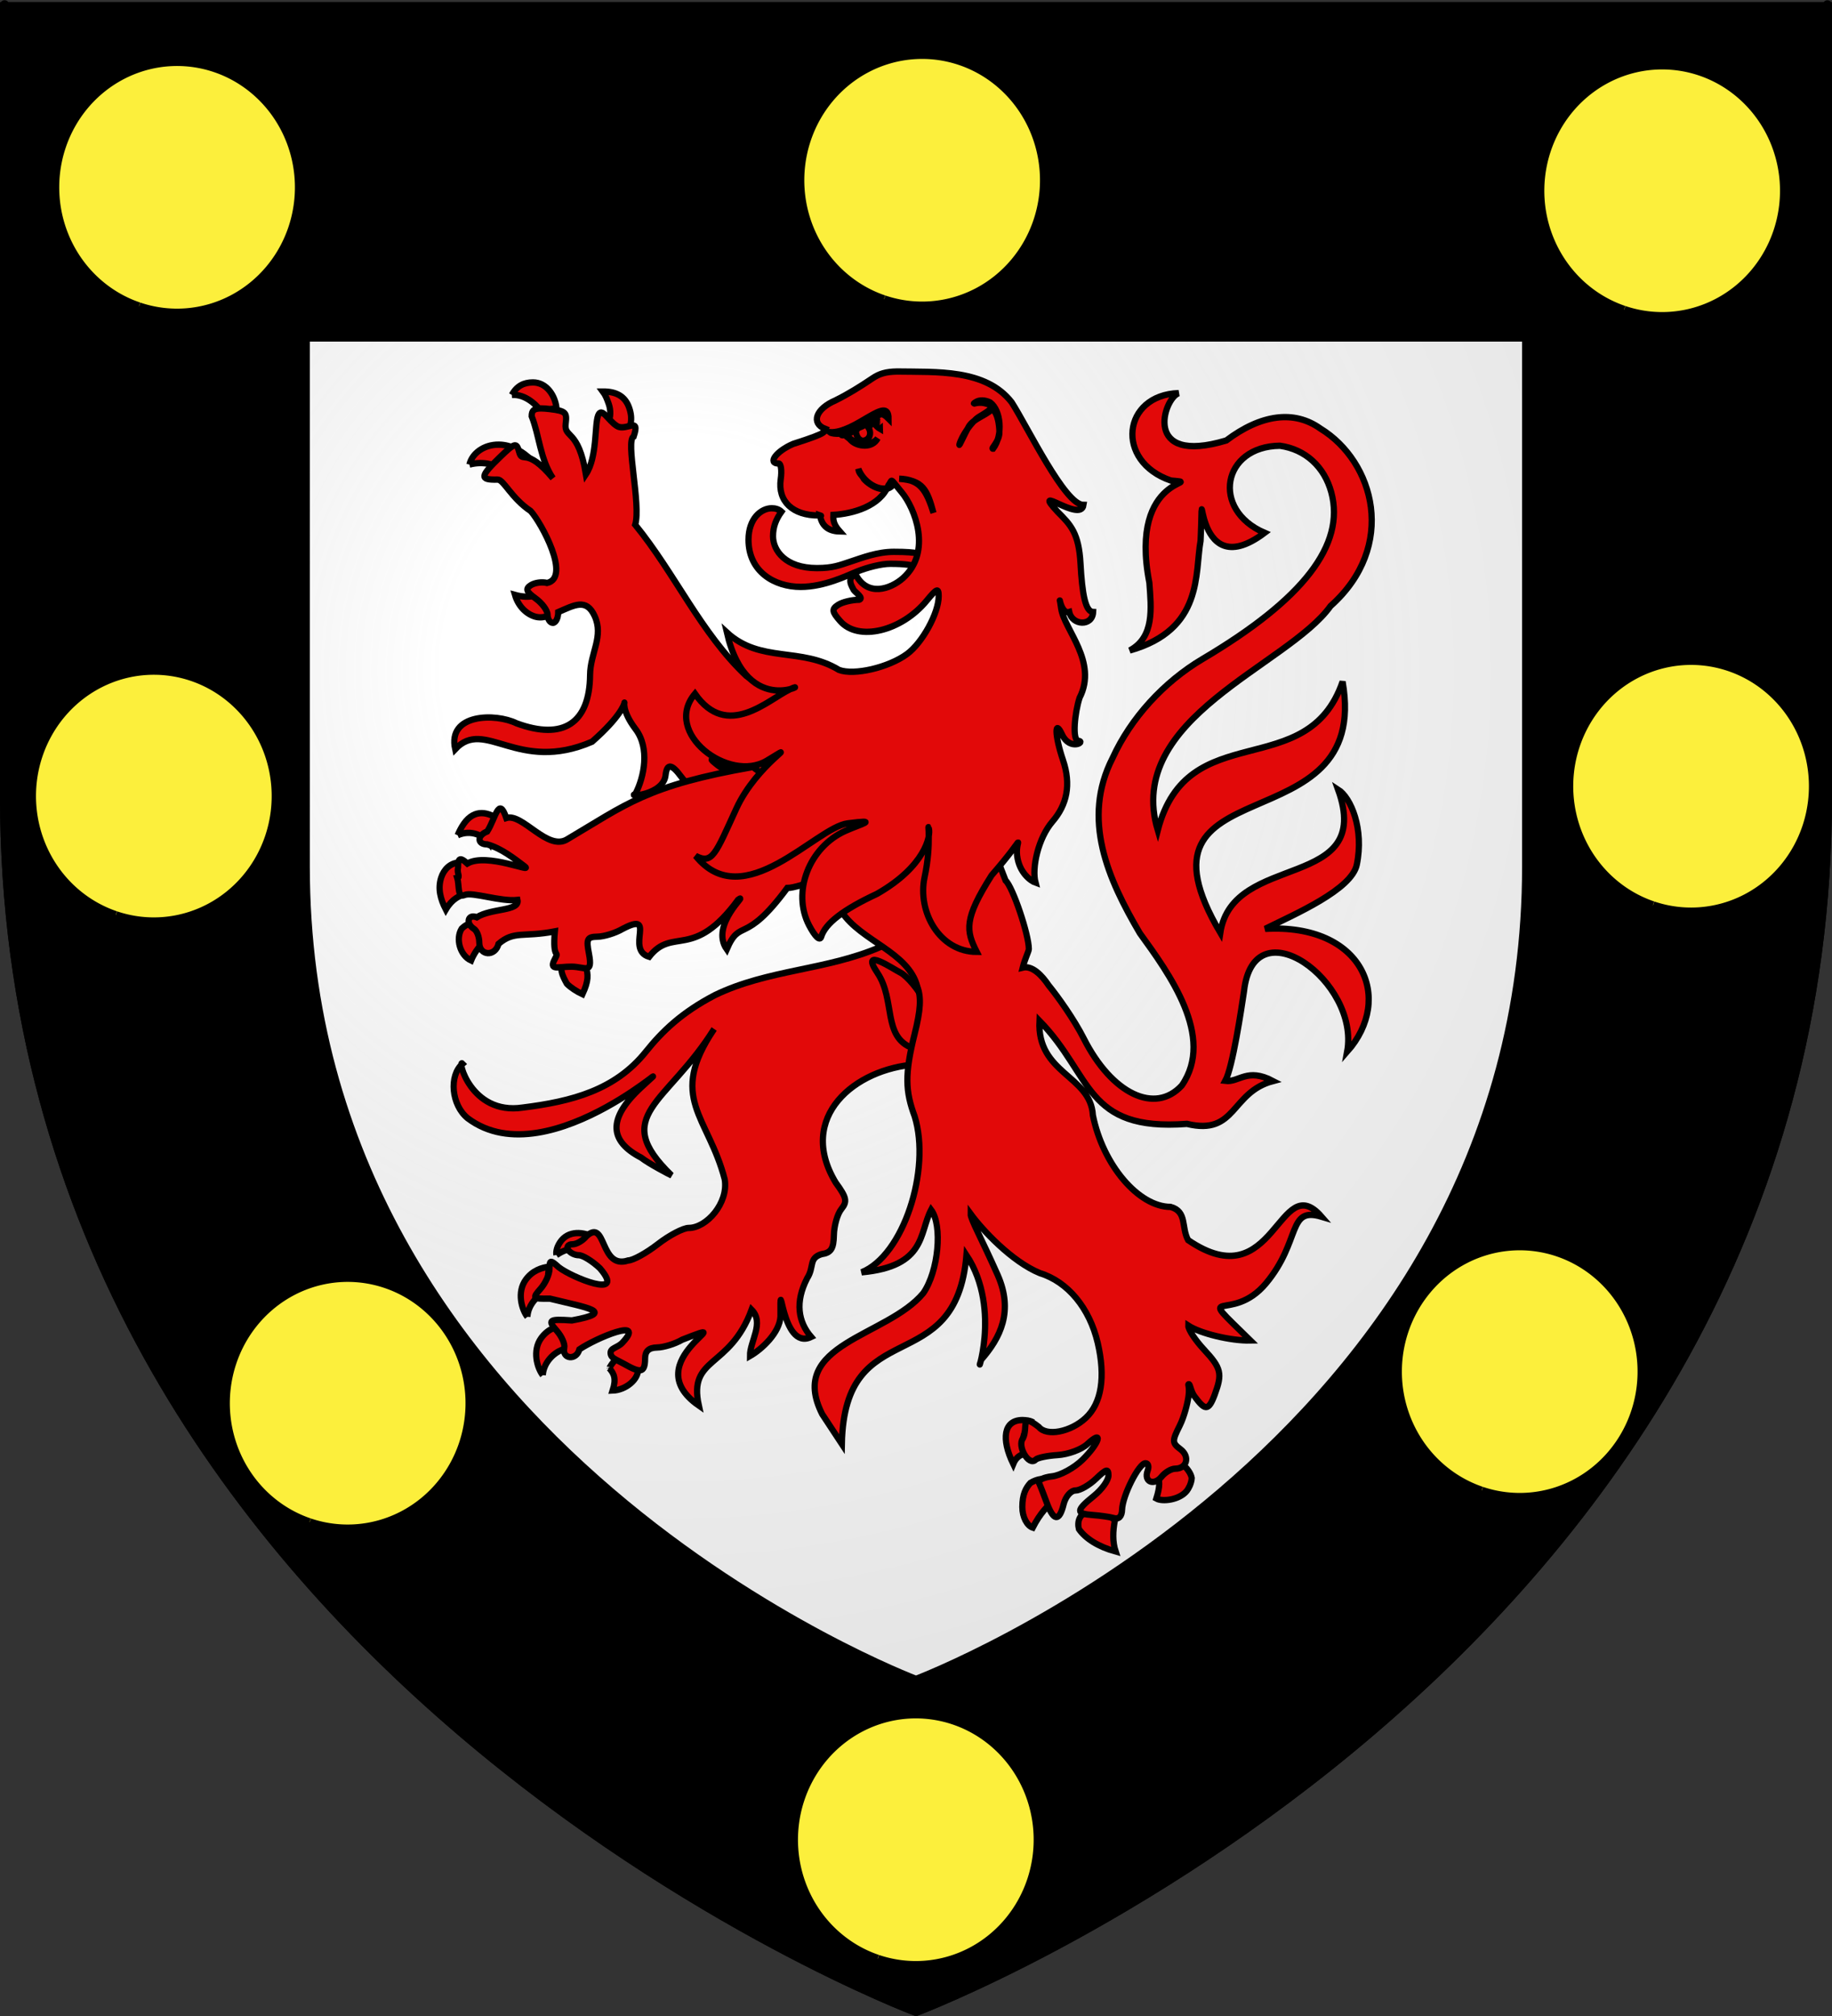
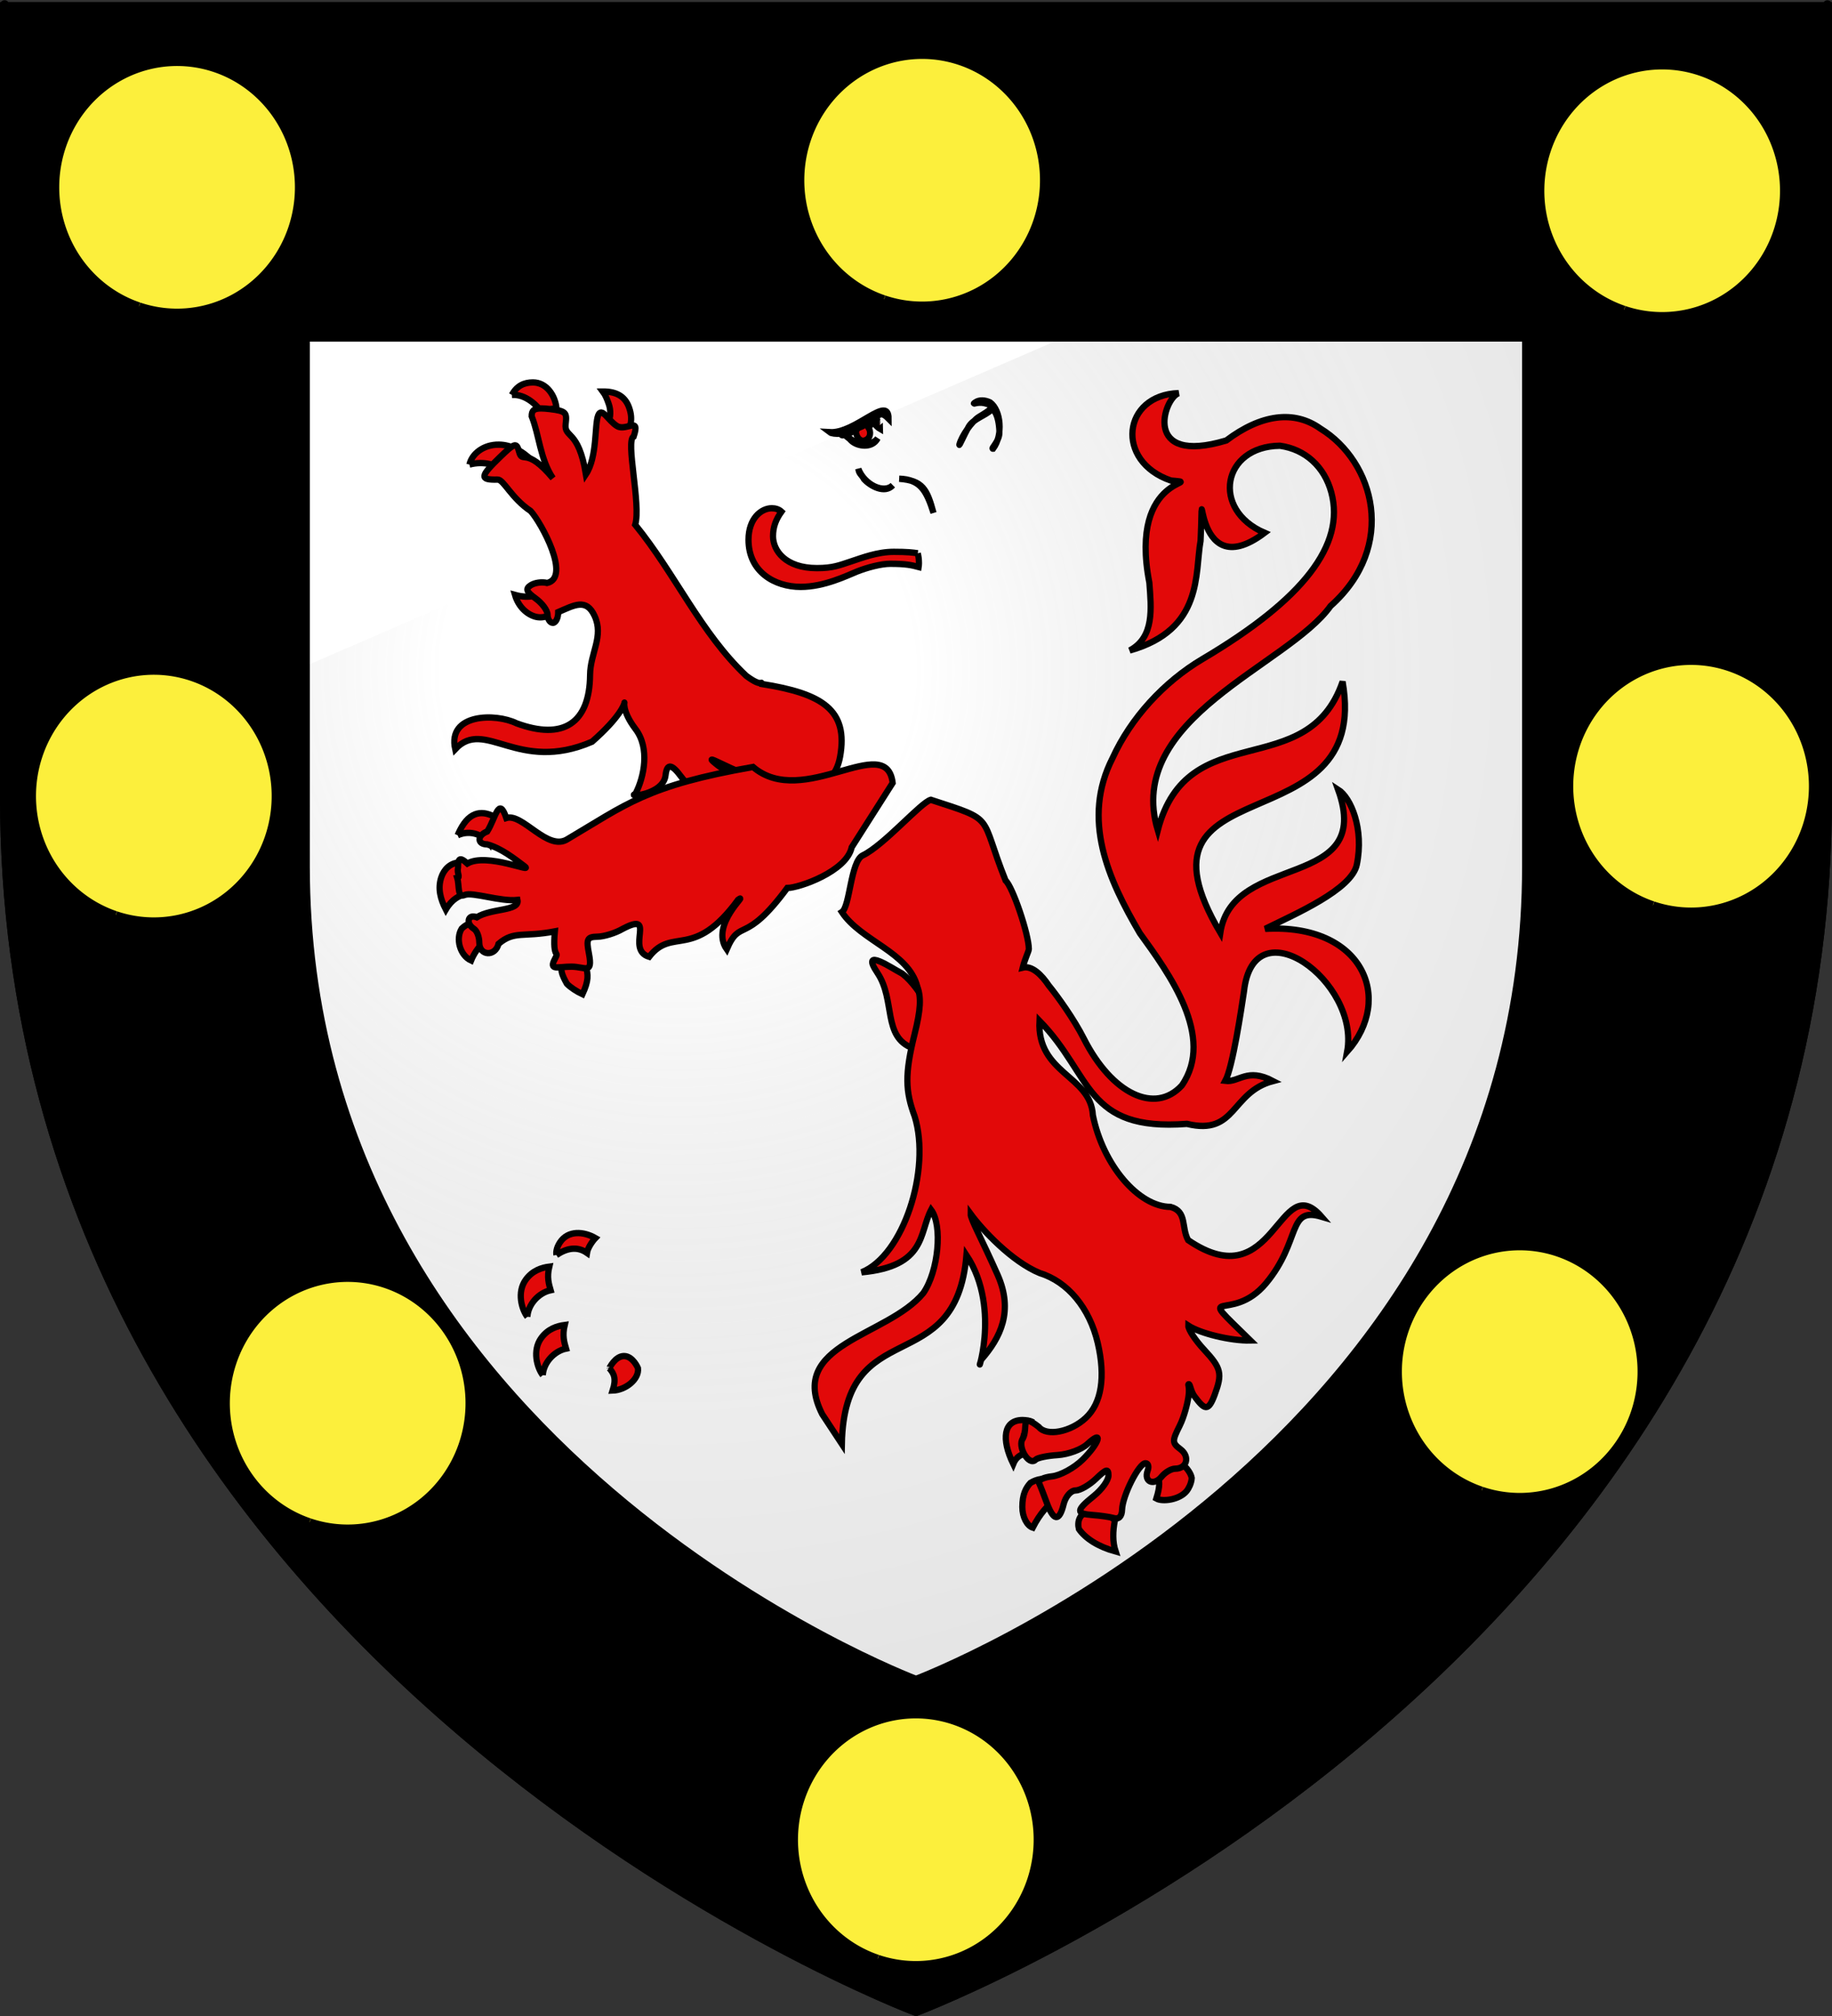
<svg xmlns="http://www.w3.org/2000/svg" xmlns:ns1="http://sodipodi.sourceforge.net/DTD/sodipodi-0.dtd" xmlns:ns2="http://www.inkscape.org/namespaces/inkscape" xmlns:xlink="http://www.w3.org/1999/xlink" height="660" width="600" version="1.0" id="svg2" ns1:version="0.32" ns2:version="0.44" ns1:docname="00_Blason_ville_fr_Châtellerault_(Vienne).svg" ns1:docbase="F:\__EN_COURS" ns2:export-filename="/Users/olivier/Desktop/Blason Rouge/Blason_Vide_3D.png" ns2:export-xdpi="144" ns2:export-ydpi="144">
  <rect width="100%" height="100%" fill="#333333" stroke="none" />
  <ns1:namedview ns2:window-height="948" ns2:window-width="1490" ns2:pageshadow="2" ns2:pageopacity="0.0" guidetolerance="10.0" gridtolerance="10.0" objecttolerance="10.0" borderopacity="1.0" bordercolor="#666666" pagecolor="#ffffff" id="base" showgrid="true" height="660px" ns2:zoom="0.89095454" ns2:cx="683.13214" ns2:cy="340.01412" ns2:window-x="49" ns2:window-y="22" ns2:current-layer="svg2" gridempspacing="50" />
  <desc id="desc4">Flag of Canton of Valais (Wallis)</desc>
  <defs id="defs6">
    <linearGradient id="linearGradient2893">
      <stop style="stop-color:white;stop-opacity:0.314;" offset="0" id="stop2895" />
      <stop id="stop2897" offset="0.19" style="stop-color:white;stop-opacity:0.251;" />
      <stop style="stop-color:#6b6b6b;stop-opacity:0.125;" offset="0.6" id="stop2901" />
      <stop style="stop-color:black;stop-opacity:0.125;" offset="1" id="stop2899" />
    </linearGradient>
    <linearGradient id="linearGradient2885">
      <stop id="stop2887" offset="0" style="stop-color:white;stop-opacity:1;" />
      <stop style="stop-color:white;stop-opacity:1;" offset="0.229" id="stop2891" />
      <stop id="stop2889" offset="1" style="stop-color:black;stop-opacity:1;" />
    </linearGradient>
    <linearGradient id="linearGradient2955">
      <stop id="stop2867" offset="0" style="stop-color:#fd0000;stop-opacity:1;" />
      <stop style="stop-color:#e77275;stop-opacity:0.659;" offset="0.5" id="stop2873" />
      <stop style="stop-color:black;stop-opacity:0.323;" offset="1" id="stop2959" />
    </linearGradient>
    <radialGradient ns2:collect="always" xlink:href="#linearGradient2955" id="radialGradient2961" cx="225.524" cy="218.901" fx="225.524" fy="218.901" r="300" gradientTransform="matrix(-4.167939e-4,2.183,-1.884,-3.599562e-4,615.597,-289.121)" gradientUnits="userSpaceOnUse" />
    <polygon id="star" transform="scale(53,53)" points="0,-1 0.588,0.809 -0.951,-0.309 0.951,-0.309 -0.588,0.809 0,-1 " />
    <clipPath id="clip">
      <path d="M 0,-200 L 0,600 L 300,600 L 300,-200 L 0,-200 z " id="path10" />
    </clipPath>
    <radialGradient ns2:collect="always" xlink:href="#linearGradient2955" id="radialGradient1911" gradientUnits="userSpaceOnUse" gradientTransform="matrix(-4.167939e-4,2.183,-1.884,-3.599562e-4,615.597,-289.121)" cx="225.524" cy="218.901" fx="225.524" fy="218.901" r="300" />
    <radialGradient ns2:collect="always" xlink:href="#linearGradient2955" id="radialGradient2865" gradientUnits="userSpaceOnUse" gradientTransform="matrix(0,1.749,-1.593,-1.049767e-7,551.788,-191.29)" cx="225.524" cy="218.901" fx="225.524" fy="218.901" r="300" />
    <radialGradient ns2:collect="always" xlink:href="#linearGradient2955" id="radialGradient2871" gradientUnits="userSpaceOnUse" gradientTransform="matrix(0,1.386,-1.323,-5.741131e-8,-158.082,-109.541)" cx="225.524" cy="218.901" fx="225.524" fy="218.901" r="300" />
    <radialGradient ns2:collect="always" xlink:href="#linearGradient2893" id="radialGradient3163" gradientUnits="userSpaceOnUse" gradientTransform="matrix(1.353,0,0,1.349,-77.629,-85.747)" cx="221.445" cy="226.331" fx="221.445" fy="226.331" r="300" />
  </defs>
  <g ns2:groupmode="layer" id="layer3" ns2:label="Fond écu" style="display:inline" ns1:insensitive="true">
    <path id="path2855" style="fill:white;fill-opacity:1;fill-rule:evenodd;stroke:none;stroke-width:1px;stroke-linecap:butt;stroke-linejoin:miter;stroke-opacity:1" d="M 300,658.5 C 300,658.5 598.5,546.18 598.5,260.728 C 598.5,-24.723 598.5,2.176 598.5,2.176 L 1.5,2.176 L 1.5,260.728 C 1.5,546.18 300,658.5 300,658.5 z " ns1:nodetypes="cccccc" />
  </g>
  <g ns2:groupmode="layer" id="layer2" ns2:label="Reflet final" ns1:insensitive="true">
-     <path ns1:nodetypes="cccccc" d="M 300,658.5 C 300,658.5 598.5,546.18 598.5,260.728 C 598.5,-24.723 598.5,2.176 598.5,2.176 L 1.5,2.176 L 1.5,260.728 C 1.5,546.18 300,658.5 300,658.5 z " style="opacity:1;fill:url(#radialGradient3163);fill-opacity:1;fill-rule:evenodd;stroke:none;stroke-width:1px;stroke-linecap:butt;stroke-linejoin:miter;stroke-opacity:1" id="path2875" ns2:export-xdpi="144" ns2:export-ydpi="144" />
+     <path ns1:nodetypes="cccccc" d="M 300,658.5 C 300,658.5 598.5,546.18 598.5,260.728 C 598.5,-24.723 598.5,2.176 598.5,2.176 L 1.5,260.728 C 1.5,546.18 300,658.5 300,658.5 z " style="opacity:1;fill:url(#radialGradient3163);fill-opacity:1;fill-rule:evenodd;stroke:none;stroke-width:1px;stroke-linecap:butt;stroke-linejoin:miter;stroke-opacity:1" id="path2875" ns2:export-xdpi="144" ns2:export-ydpi="144" />
  </g>
  <g ns2:groupmode="layer" id="layer1" ns2:label="Contour final" ns1:insensitive="true">
    <path ns1:nodetypes="cccccc" d="M 300,658.5 C 300,658.5 1.5,546.18 1.5,260.728 C 1.5,-24.723 1.5,2.176 1.5,2.176 L 598.5,2.176 L 598.5,260.728 C 598.5,546.18 300,658.5 300,658.5 z " style="opacity:1;fill:none;fill-opacity:1;fill-rule:evenodd;stroke:black;stroke-width:3;stroke-linecap:butt;stroke-linejoin:miter;stroke-miterlimit:4;stroke-dasharray:none;stroke-opacity:1" id="path1411" ns2:export-xdpi="144" ns2:export-ydpi="144" />
  </g>
  <path style="fill:black;fill-opacity:1;fill-rule:evenodd;stroke:black;stroke-width:3;stroke-linecap:butt;stroke-linejoin:miter;stroke-miterlimit:4;stroke-dasharray:none;stroke-opacity:1;display:inline" d="M 1.5,2.187 L 1.5,260.719 C 1.5,546.17 300,658.5 300,658.5 C 300,658.5 598.5,546.17 598.5,260.719 C 598.5,-24.733 598.5,2.187 598.5,2.187 L 1.5,2.187 z M 99.969,110.344 L 500,110.344 L 500,283.594 C 500,474.871 300,550.125 300,550.125 C 300,550.125 99.969,474.871 99.969,283.594 C 99.969,92.317 99.969,110.344 99.969,110.344 z " id="path4305" />
  <path ns1:type="arc" style="fill:#fcef3c;fill-opacity:1;stroke:black;stroke-width:2.5;stroke-miterlimit:4;stroke-dasharray:none;stroke-opacity:1" id="path2106" ns1:cx="972.55243" ns1:cy="88.141418" ns1:rx="39.844906" ns1:ry="40.967297" d="M 960.247,127.106 A 39.845,40.967 0 1 1 960.312,127.128" ns1:start="1.884771" ns1:end="8.1662395" ns1:open="true" transform="translate(-670.726,-29.194)" />
  <path ns1:type="arc" style="fill:#fcef3c;fill-opacity:1;stroke:black;stroke-width:2.5;stroke-miterlimit:4;stroke-dasharray:none;stroke-opacity:1" id="path2993" ns1:cx="972.55243" ns1:cy="88.141418" ns1:rx="39.844906" ns1:ry="40.967297" d="M 960.247,127.106 A 39.845,40.967 0 1 1 960.312,127.128" ns1:start="1.884771" ns1:end="8.1662395" ns1:open="true" transform="translate(-914.744,-26.878)" />
  <path ns1:type="arc" style="fill:#fcef3c;fill-opacity:1;stroke:black;stroke-width:2.5;stroke-miterlimit:4;stroke-dasharray:none;stroke-opacity:1" id="path2995" ns1:cx="972.55243" ns1:cy="88.141418" ns1:rx="39.844906" ns1:ry="40.967297" d="M 960.247,127.106 A 39.845,40.967 0 1 1 960.312,127.128" ns1:start="1.884771" ns1:end="8.1662395" ns1:open="true" transform="translate(-428.361,-25.756)" />
  <path ns1:type="arc" style="fill:#fcef3c;fill-opacity:1;stroke:black;stroke-width:2.5;stroke-miterlimit:4;stroke-dasharray:none;stroke-opacity:1" id="path2997" ns1:cx="972.55243" ns1:cy="88.141418" ns1:rx="39.844906" ns1:ry="40.967297" d="M 960.247,127.106 A 39.845,40.967 0 1 1 960.312,127.128" ns1:start="1.884771" ns1:end="8.1662395" ns1:open="true" transform="translate(-922.356,172.418)" />
  <path ns1:type="arc" style="fill:#fcef3c;fill-opacity:1;stroke:black;stroke-width:2.5;stroke-miterlimit:4;stroke-dasharray:none;stroke-opacity:1" id="path2999" ns1:cx="972.55243" ns1:cy="88.141418" ns1:rx="39.844906" ns1:ry="40.967297" d="M 960.247,127.106 A 39.845,40.967 0 1 1 960.312,127.128" ns1:start="1.884771" ns1:end="8.1662395" ns1:open="true" transform="translate(-418.892,169.194)" />
  <path ns1:type="arc" style="fill:#fcef3c;fill-opacity:1;stroke:black;stroke-width:2.5;stroke-miterlimit:4;stroke-dasharray:none;stroke-opacity:1" id="path3001" ns1:cx="972.55243" ns1:cy="88.141418" ns1:rx="39.844906" ns1:ry="40.967297" d="M 960.247,127.106 A 39.845,40.967 0 1 1 960.312,127.128" ns1:start="1.884771" ns1:end="8.1662395" ns1:open="true" transform="translate(-858.869,371.183)" />
  <path ns1:type="arc" style="fill:#fcef3c;fill-opacity:1;stroke:black;stroke-width:2.5;stroke-miterlimit:4;stroke-dasharray:none;stroke-opacity:1" id="path3003" ns1:cx="972.55243" ns1:cy="88.141418" ns1:rx="39.844906" ns1:ry="40.967297" d="M 960.247,127.106 A 39.845,40.967 0 1 1 960.312,127.128" ns1:start="1.884771" ns1:end="8.1662395" ns1:open="true" transform="translate(-475.012,360.837)" />
  <path ns1:type="arc" style="fill:#fcef3c;fill-opacity:1;stroke:black;stroke-width:2.5;stroke-miterlimit:4;stroke-dasharray:none;stroke-opacity:1" id="path3005" ns1:cx="972.55243" ns1:cy="88.141418" ns1:rx="39.844906" ns1:ry="40.967297" d="M 960.247,127.106 A 39.845,40.967 0 1 1 960.312,127.128" ns1:start="1.884771" ns1:end="8.1662395" ns1:open="true" transform="translate(-672.797,514.085)" />
  <g id="g2030" style="fill:#e20909;stroke:black;stroke-opacity:1" transform="matrix(0.699,0,0,0.715,-305.921,130.492)">
    <path id="path8066" d="M 691.985,447.176 C 689.31,443.799 686.956,435.863 691.251,430.13 C 694.414,425.909 698.695,424.634 702.253,424.177 C 701.059,429.058 702.043,432.154 702.876,434.979 C 697.151,436.187 692.255,441.586 691.985,447.176" style="fill:#e20909;fill-opacity:1;stroke:black;stroke-width:2.908;stroke-miterlimit:4;stroke-dasharray:none;stroke-opacity:1;display:inline" />
    <path id="path6078" d="M 698.335,392.162 C 698.182,390.896 698.291,388.937 700.017,386.363 C 703.795,380.726 711.176,381.308 716.615,384.377 C 715.182,385.836 713.046,388.885 712.688,391.164 C 707.928,387.906 702.973,389.116 698.335,392.162" style="fill:#e20909;fill-opacity:1;stroke:black;stroke-width:2.908;stroke-miterlimit:4;stroke-dasharray:none;stroke-opacity:1;display:inline" />
    <path id="path6076" d="M 684.759,420.452 C 682.084,417.075 679.73,409.139 684.025,403.406 C 687.187,399.185 691.469,397.91 695.027,397.453 C 693.833,402.334 694.816,405.43 695.65,408.255 C 689.925,409.463 685.028,414.862 684.759,420.452" style="fill:#e20909;fill-opacity:1;stroke:black;stroke-width:2.908;stroke-miterlimit:4;stroke-dasharray:none;stroke-opacity:1;display:inline" />
    <path id="path6072" d="M 730.018,438.404 C 725.829,438.404 723.146,444.011 723.135,443.966 C 725.409,446.486 726.477,448.785 724.699,454.196 C 730.683,454.008 737.19,449.073 736.577,443.966 C 736.577,443.966 734.244,438.404 730.018,438.404" style="fill:#e20909;fill-opacity:1;stroke:black;stroke-width:2.908;stroke-miterlimit:4;stroke-dasharray:none;stroke-opacity:1;display:inline" />
-     <path ns1:nodetypes="cccscccsccccssccsssccssccssccssssccccccccssccsssssss" id="path7095" d="M 863.669,245.919 C 860.749,246.107 856.864,247.691 850.22,251.066 C 824.919,261.817 797.632,261.312 772.635,273.135 C 757.01,281.099 747.927,289.697 740.255,299.061 C 725.883,316.6 705.698,321.81 682.562,324.625 C 657.948,328.236 651.666,301.651 654.391,304.563 C 647.866,309.996 649.186,323.509 656.801,329.518 C 695.72,358.152 763.526,292.259 738.04,315.403 C 721.91,330.051 723.48,340.128 738.04,347.532 C 741.667,350.312 751.614,355.407 752.267,355.643 C 723.225,328.038 750.054,323.357 772.246,288.654 C 750.341,320.427 769.453,328.257 777.221,357.514 C 779.015,368.359 768.705,379.74 760.352,379.74 C 757.797,379.74 751.267,383.069 745.892,387.149 C 740.517,391.228 734.259,394.597 731.976,394.635 C 718.523,398.952 721.909,375.137 712.464,383.483 C 710.773,385.527 707.821,387.227 705.856,387.227 C 703.89,387.227 702.989,388.35 703.834,389.722 C 704.68,391.095 706.909,392.218 708.81,392.218 C 710.711,392.218 715.195,394.907 718.761,398.222 C 731.505,412.824 705.316,402.284 699.481,397.755 C 695.538,394.304 695.127,394.329 695.127,398.456 C 695.127,400.963 693.209,405.053 690.929,407.581 C 686.979,411.959 687.184,412.236 695.283,412.104 C 712.438,416.234 726.974,418.238 705.622,422.086 C 694.829,421.375 694.072,421.882 698.548,426.843 C 700.869,429.416 702.445,432.925 702.046,434.641 C 700.838,439.837 707.77,440.525 709.121,435.343 C 716.81,430.207 740.781,420.31 729.255,432.302 C 727.01,434.63 723.58,434.661 723.736,437.059 C 723.891,439.457 726.398,439.976 729.877,441.894 C 737.372,446.025 739.906,446.59 739.906,439.476 C 739.906,436.143 741.651,434.546 745.503,434.485 C 748.582,434.437 753.899,432.859 757.32,430.898 C 788.191,419.109 734.794,440.529 765.094,461.078 C 760.028,438.475 779.531,444.456 789.815,417.173 C 795.899,423.183 788.991,431.567 789.038,438.384 C 794.64,435.261 802.967,427.695 803.342,420.292 C 803.221,396.626 803.44,436.375 817.724,429.65 C 811.61,422.72 810.098,413.647 815.858,402.746 C 819.245,397.641 816.458,393.595 822.544,391.75 C 827.004,391.115 828.254,389.278 828.375,383.015 C 828.458,378.665 830.031,373.31 831.873,371.084 C 834.738,367.621 834.349,365.847 829.23,358.996 C 810.688,328.938 838.254,306.745 866.856,304.875 C 879.361,304.875 879.813,304.64 875.874,300.274 C 870.75,294.594 870.587,290.262 875.485,284.833 C 880.025,279.801 876.113,271.736 867.711,258.084 C 862.833,250.157 861.609,252.021 861.492,249.974 C 861.376,247.927 865.439,250.103 867.245,249.896 C 872.505,249.291 872.693,249.595 868.256,247.01 C 866.84,246.186 865.421,245.806 863.669,245.919 z " style="fill:#e20909;fill-opacity:1;stroke:black;stroke-width:2.908;stroke-miterlimit:4;stroke-dasharray:none;stroke-opacity:1;display:inline" />
    <path ns1:nodetypes="cscsz" id="path3450" d="M 848.775,262.974 C 857.345,275.46 851.019,292.303 865.322,297.428 C 871.37,299.596 871.855,288.745 870.346,275.308 C 868.394,271.21 862.59,264.254 859.483,262.789 C 856.375,261.323 840.206,250.487 848.775,262.974 z " style="fill:#e20909;fill-opacity:1;stroke:black;stroke-width:2.908;stroke-miterlimit:4;stroke-dasharray:none;stroke-opacity:1;display:inline" />
    <path id="path6100" d="M 867.666,70.827 C 865.375,70.46 862.679,70.164 856.447,70.164 C 848.735,70.164 841.697,72.867 836.339,74.58 C 830.969,76.297 827.966,77.619 820.413,77.619 C 805.622,77.619 799.852,69.537 799.852,63.025 C 799.852,58.745 801.208,55.307 803.808,51.769 C 802.587,50.664 800.905,50.212 799.292,50.212 C 794.204,50.212 788.356,54.999 788.356,64.618 C 788.356,79.379 800.669,86.211 812.797,86.211 C 823.908,86.211 834.504,81.04 839.223,79.18 C 843.956,77.335 850.573,75.642 854.704,75.642 C 862.108,75.642 864.802,76.249 868.089,77.107 C 868.149,76.72 868.225,75.985 868.225,75.355 C 868.225,73.378 867.976,72.06 867.666,70.827" style="fill:#e20909;fill-opacity:1;stroke:black;stroke-width:2.908;stroke-miterlimit:4;stroke-dasharray:none;stroke-opacity:1;display:inline" />
    <path id="path6094" d="M 722.88,2.463 C 722.038,0.089 721.284,-1.696 720.115,-3.229 C 726.151,-3.279 730.52,-1.237 732.459,4.235 C 734.341,9.549 733.104,13.414 730.781,16.122 C 727.524,13.452 725.277,12.234 722.285,11.731 C 723.989,8.599 723.851,5.205 722.88,2.463" style="fill:#e20909;fill-opacity:1;stroke:black;stroke-width:2.908;stroke-miterlimit:4;stroke-dasharray:none;stroke-opacity:1;display:inline" />
    <path id="path6092" d="M 677.474,-1.688 C 679.727,-5.753 683.06,-7.402 687.358,-7.402 C 693.804,-7.402 697.785,-1.381 698.427,4.484 C 695.432,4.64 693.579,5.319 691.705,6.584 C 689.272,2.967 683.883,-2.112 677.474,-1.688" style="fill:#e20909;fill-opacity:1;stroke:black;stroke-width:2.908;stroke-miterlimit:4;stroke-dasharray:none;stroke-opacity:1;display:inline" />
    <path id="path6090" d="M 657.601,30.201 C 658.751,25.29 664.196,20.979 671.451,21.085 C 677.274,21.17 681.813,24.112 684.536,26.265 C 678.955,27.388 675.488,30.332 674.072,33.032 C 670.258,30.354 664.429,28.443 657.601,30.201" style="fill:#e20909;fill-opacity:1;stroke:black;stroke-width:2.908;stroke-miterlimit:4;stroke-dasharray:none;stroke-opacity:1;display:inline" />
    <path id="path6088" d="M 693.501,87.972 C 695.197,90.595 696.081,92.224 701.266,94.872 C 699.474,96.942 693.998,101.277 688.633,99.893 C 684.535,98.836 680.546,95.288 678.931,89.892 C 686.056,91.82 690.155,89.909 693.501,87.972" style="fill:#e20909;fill-opacity:1;stroke:black;stroke-width:2.908;stroke-miterlimit:4;stroke-dasharray:none;stroke-opacity:1;display:inline" />
    <path ns1:nodetypes="cccsssccsssscsscccscsssssccccczzcsss" id="path3470" d="M 691.113,4.491 C 687.716,4.513 686.76,5.562 686.76,8.079 C 690.355,16.863 690.669,27.584 696.711,36.465 C 683.975,21.614 682.431,30.138 680.852,24.299 C 679.687,19.993 678.86,20.216 671.912,26.795 C 662.608,35.603 662.17,37.278 670.823,37.089 C 673.651,37.027 677.159,45.529 686.318,51.496 C 691.299,56.889 705.287,81.927 693.99,84.425 C 691.656,83.813 688.233,84.274 686.371,85.439 C 683.702,87.111 684.212,88.403 688.626,91.522 C 691.704,93.697 694.223,97.028 694.223,99.009 C 694.223,100.99 695.343,102.674 696.711,102.674 C 698.079,102.674 699.198,100.463 699.198,97.761 C 706.688,94.616 712.33,91.258 716.224,99.476 C 720.689,108.902 714.22,116.392 714.125,126.537 C 713.918,148.585 701.647,156.607 679.686,148.685 C 669.976,143.991 647.162,144.1 650.922,160.538 C 664.888,145.948 680.127,171.809 715.055,157.115 C 741.639,134.3 722.149,134.256 735.465,151.367 C 742.168,159.981 739.522,173.207 735.372,180.985 C 730.839,182.702 748.479,181.561 749.497,172.47 C 750.148,166.654 752.641,167.583 756.726,173.016 C 760.578,178.138 761.33,177.274 771.419,175.278 C 777.592,174.056 781.837,174.244 782.07,172.08 C 782.303,169.916 780.784,173.63 772.352,166.621 C 761.442,157.552 824.718,199.244 831.27,163.994 C 835.225,142.579 823.064,135.092 794.586,130.67 C 794.275,128.896 795.065,132.588 787.278,126.927 C 766.069,107.408 754.06,80.298 735.27,57.755 C 738.096,48.69 730.591,18.996 734.57,17.359 C 737.802,7.88 731.034,15.102 726.796,12.602 C 722.558,10.102 719.526,3.435 717.856,7.845 C 716.187,12.254 717.538,26.832 712.181,34.671 C 708.652,13.607 701.871,18.376 702.697,11.51 C 703.3,6.494 702.971,5.691 695.389,4.803 C 693.664,4.601 692.246,4.484 691.113,4.491 z " style="fill:#e20909;fill-opacity:1;stroke:black;stroke-width:2.908;stroke-miterlimit:4;stroke-dasharray:none;stroke-opacity:1;display:inline" />
    <path id="path6086" d="M 652.571,212.453 C 648.499,212.689 645.574,215.689 644.366,219.346 C 642.731,224.3 643.958,229.074 646.542,233.945 C 649.499,229.013 653.018,227.626 655.042,227.103 C 657.48,223.703 657.839,215.233 652.571,212.453" style="fill:#e20909;fill-opacity:1;stroke:black;stroke-width:2.908;stroke-miterlimit:4;stroke-dasharray:none;stroke-opacity:1;display:inline" />
    <path id="path6084" d="M 652.068,199.939 C 652.63,198.641 653.579,196.592 655.022,194.609 C 660.082,187.651 666.594,189.178 672.152,193.291 C 669.254,196.877 667.721,200.234 667,203.641 C 664.358,200.155 658.374,197.139 652.068,199.939" style="fill:#e20909;fill-opacity:1;stroke:black;stroke-width:2.908;stroke-miterlimit:4;stroke-dasharray:none;stroke-opacity:1;display:inline" />
    <path id="path6082" d="M 661.308,240.925 C 657.806,239.119 654.977,241.794 653.984,242.673 C 651.03,247.22 653.1,254.897 658.383,257.292 C 659.671,254.164 661.873,251.159 663.829,249.314 C 664.518,245.454 663.827,242.224 661.308,240.925" style="fill:#e20909;fill-opacity:1;stroke:black;stroke-width:2.908;stroke-miterlimit:4;stroke-dasharray:none;stroke-opacity:1;display:inline" />
    <path id="path6080" d="M 703.288,257.245 C 698.462,259.698 701.533,264.888 703.257,267.915 C 704.831,269.549 707.996,271.567 710.569,272.726 C 713.563,266.419 713.211,263.81 712.214,260.105 C 709.164,256.785 706.119,255.807 703.288,257.245" style="fill:#e20909;fill-opacity:1;stroke:black;stroke-width:2.908;stroke-miterlimit:4;stroke-dasharray:none;stroke-opacity:1;display:inline" />
    <path id="path6068" d="M 924.746,494.841 C 923.623,495.041 922.038,495.554 920.453,496.486 C 918.329,498.745 916.656,501.661 916.656,507.542 C 916.656,512.186 918.919,516.124 921.541,516.951 C 925.045,510.247 928.784,506.736 930.682,505.293 C 932.479,499.491 930.303,493.854 924.746,494.841" style="fill:#e20909;fill-opacity:1;stroke:black;stroke-width:2.908;stroke-miterlimit:4;stroke-dasharray:none;stroke-opacity:1;display:inline" />
    <path id="path6066" d="M 948.422,509.444 C 952.278,508.871 955.989,510.456 960.044,513.519 C 959.039,518.601 958.904,523.489 960.382,527.892 C 952.132,525.661 946.208,521.901 943.165,517.608 C 942.285,514.283 943.332,510.201 948.422,509.444" style="fill:#e20909;fill-opacity:1;stroke:black;stroke-width:2.908;stroke-miterlimit:4;stroke-dasharray:none;stroke-opacity:1;display:inline" />
    <path id="path6064" d="M 980.027,493.181 C 980.957,495.317 981.331,497.754 979.448,503.632 C 982.307,505.214 990.335,504.283 993.751,500.081 C 994.468,499.198 995.894,496.77 996.031,494.25 C 995.645,492.116 993.854,489.8 992.365,488.583 C 990.446,487.014 984.165,487.266 980.027,493.181" style="fill:#e20909;fill-opacity:1;stroke:black;stroke-width:2.908;stroke-miterlimit:4;stroke-dasharray:none;stroke-opacity:1;display:inline" />
    <path id="path6070" d="M 921.784,468.764 C 920.697,468.157 918.637,467.701 916.796,467.701 C 907.845,467.701 906.701,476.358 912.396,487.818 C 913.669,484.747 915.678,483.66 917.915,483.014 C 915.56,477.612 917.456,470.923 921.784,468.764" style="fill:#e20909;fill-opacity:1;stroke:black;stroke-width:2.908;stroke-miterlimit:4;stroke-dasharray:none;stroke-opacity:1;display:inline" />
    <path ns1:nodetypes="cccccccsscccsccsccsccscccccccczccssccsssssssssssssssssssssssssscczcccccccccccscccccccc" id="path3482" d="M 989.911,-2.503 C 963.565,-1.674 959.888,28.709 986.283,37.53 C 1003.502,39.15 966.139,33.837 976.175,84.294 C 977.063,95.945 978.636,109.248 966.977,115.332 C 1001.624,105.799 997.446,79.777 1000.172,65.11 C 1002.111,23.633 994.751,87.51 1030.167,61.469 C 1004.897,50.809 1010.408,21.856 1037.332,21.594 C 1049.2,23.191 1058.177,31.138 1061.432,42.962 C 1068.042,66.979 1048.268,91.963 1001.105,119.231 C 982.874,129.771 967.442,146.379 958.97,164.54 C 944.3,192.536 956.751,219.915 971.719,244.786 C 985.435,263.29 1007.111,292.239 991.388,314.504 C 978.874,327.866 958.585,318.395 945.443,292.981 C 940.874,284.146 933.108,273.576 929.04,268.727 C 925.754,263.93 921.224,259.485 916.834,260.539 C 917.804,256.661 919.711,253.028 919.711,252.039 C 919.711,245.332 912.087,223.402 908.827,220.689 C 896.266,190.084 904.804,193.557 873.789,183.697 C 869.179,184.813 851.851,204.515 841.893,209.15 C 836.159,211.819 835.932,232.695 832.097,235.116 C 841.131,248.42 863.318,253.427 867.469,269.273 C 869.345,274.222 869.016,279.868 866.225,290.797 C 861.46,309.455 861.861,317.164 866.225,328.697 C 873.952,353.133 860.888,392.444 841.348,400.053 C 871.692,397.307 868.239,382.052 873.922,371.433 C 879.382,378.512 877.352,399.588 870.268,409.567 C 853.272,429.666 806.17,432.692 822.893,465.006 L 832.097,478.662 C 833.313,417.994 885.516,450.079 890.48,392.177 C 907.596,417.478 893.622,451.355 897.399,440.059 C 906.365,430.065 912.656,417.92 905.104,401.265 C 897.553,384.611 892.37,375.712 892.424,373.305 C 897.884,380.605 911.645,395.112 924.919,400.443 C 937.963,404.363 948.169,416.433 951.973,432.339 C 955.718,448 953.756,459.997 946.376,466.73 C 939.29,473.195 928.049,475.303 924.375,470.863 C 915.382,464.022 919.48,471.212 916.961,476.079 C 914.11,479.526 919.681,489.064 922.898,485.836 C 923.762,484.97 928.399,484.025 933.238,483.731 C 938.076,483.436 944.341,481.223 947.076,478.74 C 954.865,471.669 952.862,478.183 944.899,485.836 C 940.985,489.598 934.548,493.056 930.595,493.479 C 926.641,493.902 923.863,495.223 924.453,496.442 C 925.043,497.662 926.687,501.792 928.107,505.566 C 931.316,514.096 934.006,514.307 936.036,506.19 C 936.895,502.759 939.398,499.952 941.556,499.952 C 943.714,499.952 948.107,497.477 951.274,494.493 C 955.961,490.075 957.026,489.835 957.026,493.089 C 957.026,495.287 953.948,499.478 950.185,502.447 C 941.743,509.109 941.638,510.615 949.563,511.181 C 952.984,511.426 957.462,512.023 959.514,512.585 C 961.897,513.237 963.301,511.873 963.401,508.686 C 963.599,502.344 971.265,487.474 974.362,487.474 C 975.653,487.474 976.108,488.985 975.373,490.905 C 973.435,495.971 978.293,497.999 981.903,493.635 C 983.594,491.591 986.474,489.97 988.278,489.97 C 993.778,489.97 995.315,484.417 990.766,481.079 C 986.811,478.179 986.773,477.309 990.377,470.317 C 992.527,466.148 994.041,460.092 994.497,456.982 C 995.202,452.179 993.934,451.309 994.653,451.289 C 995.372,451.27 995.494,454.454 997.374,456.904 C 1002.057,463.008 1003.791,464.011 1006.78,456.124 C 1010.451,446.439 1009.913,443.969 1001.805,435.458 C 997.7,431.15 994.348,426.191 994.419,424.463 C 999.962,428.006 1014.163,431.464 1023.528,431.272 C 995.91,404.85 1014.29,424.508 1030.864,405.066 C 1047.438,385.625 1040.708,369.857 1056.874,374.601 C 1036.72,352.021 1035.176,412.611 994.342,385.314 C 991.057,379.501 993.986,372.207 986.101,370.107 C 971.109,370.082 954.386,350.852 949.719,328.152 C 948.653,309.751 923.44,309.262 924.686,284.87 C 949.756,309.939 945.766,335.61 993.784,332.086 C 1017.07,337.577 1014.24,317.605 1034.105,312.477 C 1021.859,306.184 1018.269,313.216 1011.756,312.399 C 1015.239,306.119 1019.312,279.29 1020.516,271.462 C 1024.969,231.492 1074.948,266.85 1068.839,299.061 C 1090.965,274.701 1076.174,240.223 1030.449,242.792 C 1044.516,235.974 1070.953,224.85 1073.377,213.389 C 1076.824,197.096 1070.672,182.786 1064.589,178.994 C 1081.782,225.812 1015.209,207.167 1009.426,244.59 C 962.002,166.166 1080.494,206.166 1066.718,129.603 C 1050.191,176.629 994.081,144.999 980.115,197.683 C 964.328,146.151 1041.113,122.317 1061.09,94.966 C 1092.487,67.627 1081.644,28.869 1056.301,13.718 C 1044.028,5.173 1028.553,7.151 1012.222,19.177 C 972.583,30.816 982.873,-0.179 989.911,-2.503 z " style="fill:#e20909;fill-opacity:1;stroke:black;stroke-width:2.908;stroke-miterlimit:4;stroke-dasharray:none;stroke-opacity:1;display:inline" />
    <path ns1:nodetypes="ccccczccczccssccszcscccccccc" id="path9044" d="M 790.481,168.679 C 740.677,177.133 730.93,185.935 703.582,201.698 C 694.292,207.574 682.491,189.643 674.881,192.037 C 671.316,181.793 669.894,192.085 665.956,198.188 C 661.127,200.047 661.127,204.115 665.956,204.115 C 672.672,205.989 678.333,210.417 683.37,214.097 C 688.257,217.668 665.776,207.7 656.627,212.881 C 652.675,209.336 652.274,211.134 652.274,214.721 C 651.627,217.299 653.505,219.226 651.885,219.478 C 652.971,222.92 651.838,228.757 655.383,227.277 C 658.928,225.797 672.095,230.406 680.127,229.563 C 681.299,234.764 667.882,233.25 661.058,237.493 C 656.823,235.862 655.726,240.309 659.737,242.796 C 661.105,243.644 662.224,246.448 662.224,249.112 C 662.224,255.18 669.682,255.644 671.242,249.658 C 678.61,243.514 682.696,246.762 697.632,243.954 C 696.371,257.478 699.988,252.292 697.674,256.521 C 694.614,262.115 699.071,260.083 705.448,260.108 C 711.826,260.134 715.491,263.907 713.611,254.181 C 712.274,247.478 712.735,246.46 717.576,246.383 C 720.62,246.334 725.972,244.757 729.392,242.796 C 745.749,234.357 730.44,252.264 741.806,255.589 C 752.917,241.637 762.436,257.544 783.5,229.46 C 789.007,225.786 770.056,240.943 778.162,252.156 C 784.643,237.495 786.333,250.769 806.511,224.079 C 812.009,224.079 834.337,216.493 836.695,205.473 L 855.91,175.967 C 852.933,152.165 814.04,188.345 790.481,168.679 z " style="fill:#e20909;fill-opacity:1;stroke:black;stroke-width:2.908;stroke-miterlimit:4;stroke-dasharray:none;stroke-opacity:1;display:inline" />
-     <path ns1:nodetypes="cscccssssscccczccccssssscczczzczsssczzcczczzzsczcczcccc" id="path10015" d="M 857.958,-12.399 C 852.605,-12.308 849.626,-11.366 846.452,-9.28 C 840.723,-5.508 835.197,-2.132 829.039,0.858 C 819.906,4.686 817.479,11.258 824.296,13.882 C 823.379,15.239 826.706,15.329 809.292,20.744 C 801.366,24.067 797.055,29.713 802.451,29.713 C 803.583,29.713 804.044,32.906 803.462,36.887 C 801.977,47.039 809.083,53.543 821.264,53.498 C 821.336,53.498 821.642,53.525 821.886,53.576 C 821.882,53.55 821.891,53.524 821.886,53.498 C 822.816,53.807 822.381,53.679 821.886,53.576 C 822.599,57.732 825.172,60.703 831.138,60.829 C 828.917,58.375 827.887,56.513 828.106,53.264 C 837.421,52.692 850.025,49.237 853.916,39.695 C 856.047,37.015 854.182,35.916 860.135,42.892 C 866.227,50.031 874.536,70.086 860.757,82.196 C 854.749,87.366 843.99,90.809 838.601,80.559 C 834.094,82.163 836.796,85.941 837.668,87.655 C 838.694,88.972 842.461,91.337 840.233,92.1 C 836.813,92.142 832.358,93.172 830.36,94.44 C 827.251,96.413 827.4,97.525 831.371,101.926 C 839.83,111.303 860.038,106.582 871.874,92.49 C 876.579,86.888 877.461,86.575 877.471,90.463 C 877.491,98.146 869.819,111.837 862.622,116.977 C 853.951,123.171 837.819,126.854 830.749,124.23 C 812.87,113.596 793.944,121.238 778.196,107.073 C 787.901,148.059 818.719,128.066 807.895,133.052 C 797.589,137.8 778.415,156.462 763.27,135.148 C 747.873,152.918 779.12,176.236 796.932,165.796 C 814.501,155.498 792.39,166.992 782.627,187.787 C 772.865,208.583 771.436,213.402 763.581,209.389 C 786.107,236.675 819.786,196.348 834.869,194.494 C 849.953,192.641 841.439,194.58 833.781,197.925 C 816.737,205.37 808.607,226.029 816.756,241.207 C 819.527,246.369 821.8,248.463 822.431,246.432 C 824.328,240.323 832.714,233.983 848.551,226.78 C 871.039,214.265 873.795,200.329 872.884,196.912 C 871.955,193.426 874.334,203.271 870.863,219.137 C 867.377,235.068 878.012,253.332 895.293,253.332 C 890.251,243.571 889.249,238.344 902.27,218.279 C 919.934,198.443 913.245,201.342 914.213,209.242 C 915.182,217.143 920.661,220.892 922.849,221.646 C 921.028,214.942 924.052,201.291 930.801,193.636 C 937.549,185.982 939.624,176.797 935.699,165.484 C 931.773,154.17 931.666,146.284 935.31,153.864 C 938.954,161.444 946.645,157.041 942.853,156.687 C 939.966,156.417 941.219,143.827 943.473,137.019 C 952.15,120.5 936.222,105.741 934.843,96.078 C 933.465,86.414 934.252,99.083 938.653,97.715 C 940.058,104 949.529,104.371 949.836,97.726 C 946.179,97.61 944.695,89.354 943.915,75.501 C 943.134,61.647 939.373,57.852 933.211,51.86 C 920.216,38.125 944.043,57.188 945.327,48.701 C 936.635,48.703 919.355,13.433 911.677,1.716 C 899.449,-13.689 876.289,-12.085 857.958,-12.399 z " style="fill:#e20909;fill-opacity:1;stroke:black;stroke-width:2.908;stroke-miterlimit:4;stroke-dasharray:none;stroke-opacity:1;display:inline" />
    <g style="fill:#e20909;fill-opacity:1;stroke:black;stroke-width:1.846;stroke-miterlimit:4;stroke-dasharray:none;stroke-opacity:1;display:inline" transform="matrix(1.566,0,0,1.585,405.17,-69.454)" id="g2247">
      <path style="fill:#e20909;fill-opacity:1;stroke:black;stroke-width:1.846;stroke-miterlimit:4;stroke-dasharray:none;stroke-opacity:1" d="M 282.318,48.939 C 274.374,54.774 272.72,51.306 272.44,54.188 C 272.503,54.486 272.982,54.455 273.629,54.267 C 273.866,54.837 274.664,55.075 275.363,55.897 C 277.178,57.656 281.734,58.314 283.354,55.28 C 281.578,57.693 276.522,57.55 273.902,54.188 C 275.747,53.581 277.777,52.388 277.142,52.723 C 276.317,53.158 277.435,56.85 279.746,55.827 C 281.301,55.139 281.344,53.394 280.625,52.26 C 282.385,49.66 282.087,51.456 283.997,52.518 C 283.997,52.518 283.939,50.804 283.958,50.809 C 283.268,50.734 282.956,48.94 282.318,48.939 z " id="path7086" ns1:nodetypes="ccccccssccsc" />
      <path style="fill:#e20909;fill-opacity:1;stroke:black;stroke-width:1.846;stroke-miterlimit:4;stroke-dasharray:none;stroke-opacity:1" d="M 316.991,44.931 C 320.234,47.197 320.93,54.33 317.885,58.286 C 316.951,58.414 319.869,56.18 319.768,53.46 C 319.575,48.254 317.86,46.547 317.302,47.088 C 315.648,48.69 311.846,49.712 310.534,51.999 C 309.223,54.285 307.561,57.944 307.799,57.049 C 308.416,54.734 311.466,50.399 313.618,49.125 C 316.871,47.198 319.291,45.965 315.168,45.101 C 313.023,44.652 311.296,45.773 312.545,44.923 C 313.733,44.114 315.459,44.233 316.991,44.931 z " id="path3474" ns1:nodetypes="ccsssssssc" />
      <path style="fill:#e20909;fill-opacity:1;stroke:black;stroke-width:1.846;stroke-miterlimit:4;stroke-dasharray:none;stroke-opacity:1" d="M 300.046,76.841 C 298.149,69.994 296.814,67.495 289.787,66.972 C 296.068,67.176 297.903,70.316 300.046,76.841 z " id="path12926" ns1:nodetypes="ccc" />
      <path style="fill:#e20909;fill-opacity:1;stroke:black;stroke-width:1.846;stroke-miterlimit:4;stroke-dasharray:none;stroke-opacity:1" d="M 275.787,52.908 C 284.198,50.415 283.053,46.166 286.61,49.633 C 286.628,42.485 276.658,53.975 269.025,53.54 C 269.949,54.224 274.213,54.165 275.787,52.908 z " id="path16804" ns1:nodetypes="cccc" />
      <path style="fill:#e20909;fill-opacity:1;stroke:black;stroke-width:1.846;stroke-miterlimit:4;stroke-dasharray:none;stroke-opacity:1" d="M 279.243,67.068 C 281.142,69.093 285.487,71.387 287.862,68.848 C 285.21,71.431 279.39,68.71 277.573,64.151 C 277.713,65.536 278.524,65.758 279.243,67.068 z " id="path16808" ns1:nodetypes="cccc" />
    </g>
  </g>
</svg>